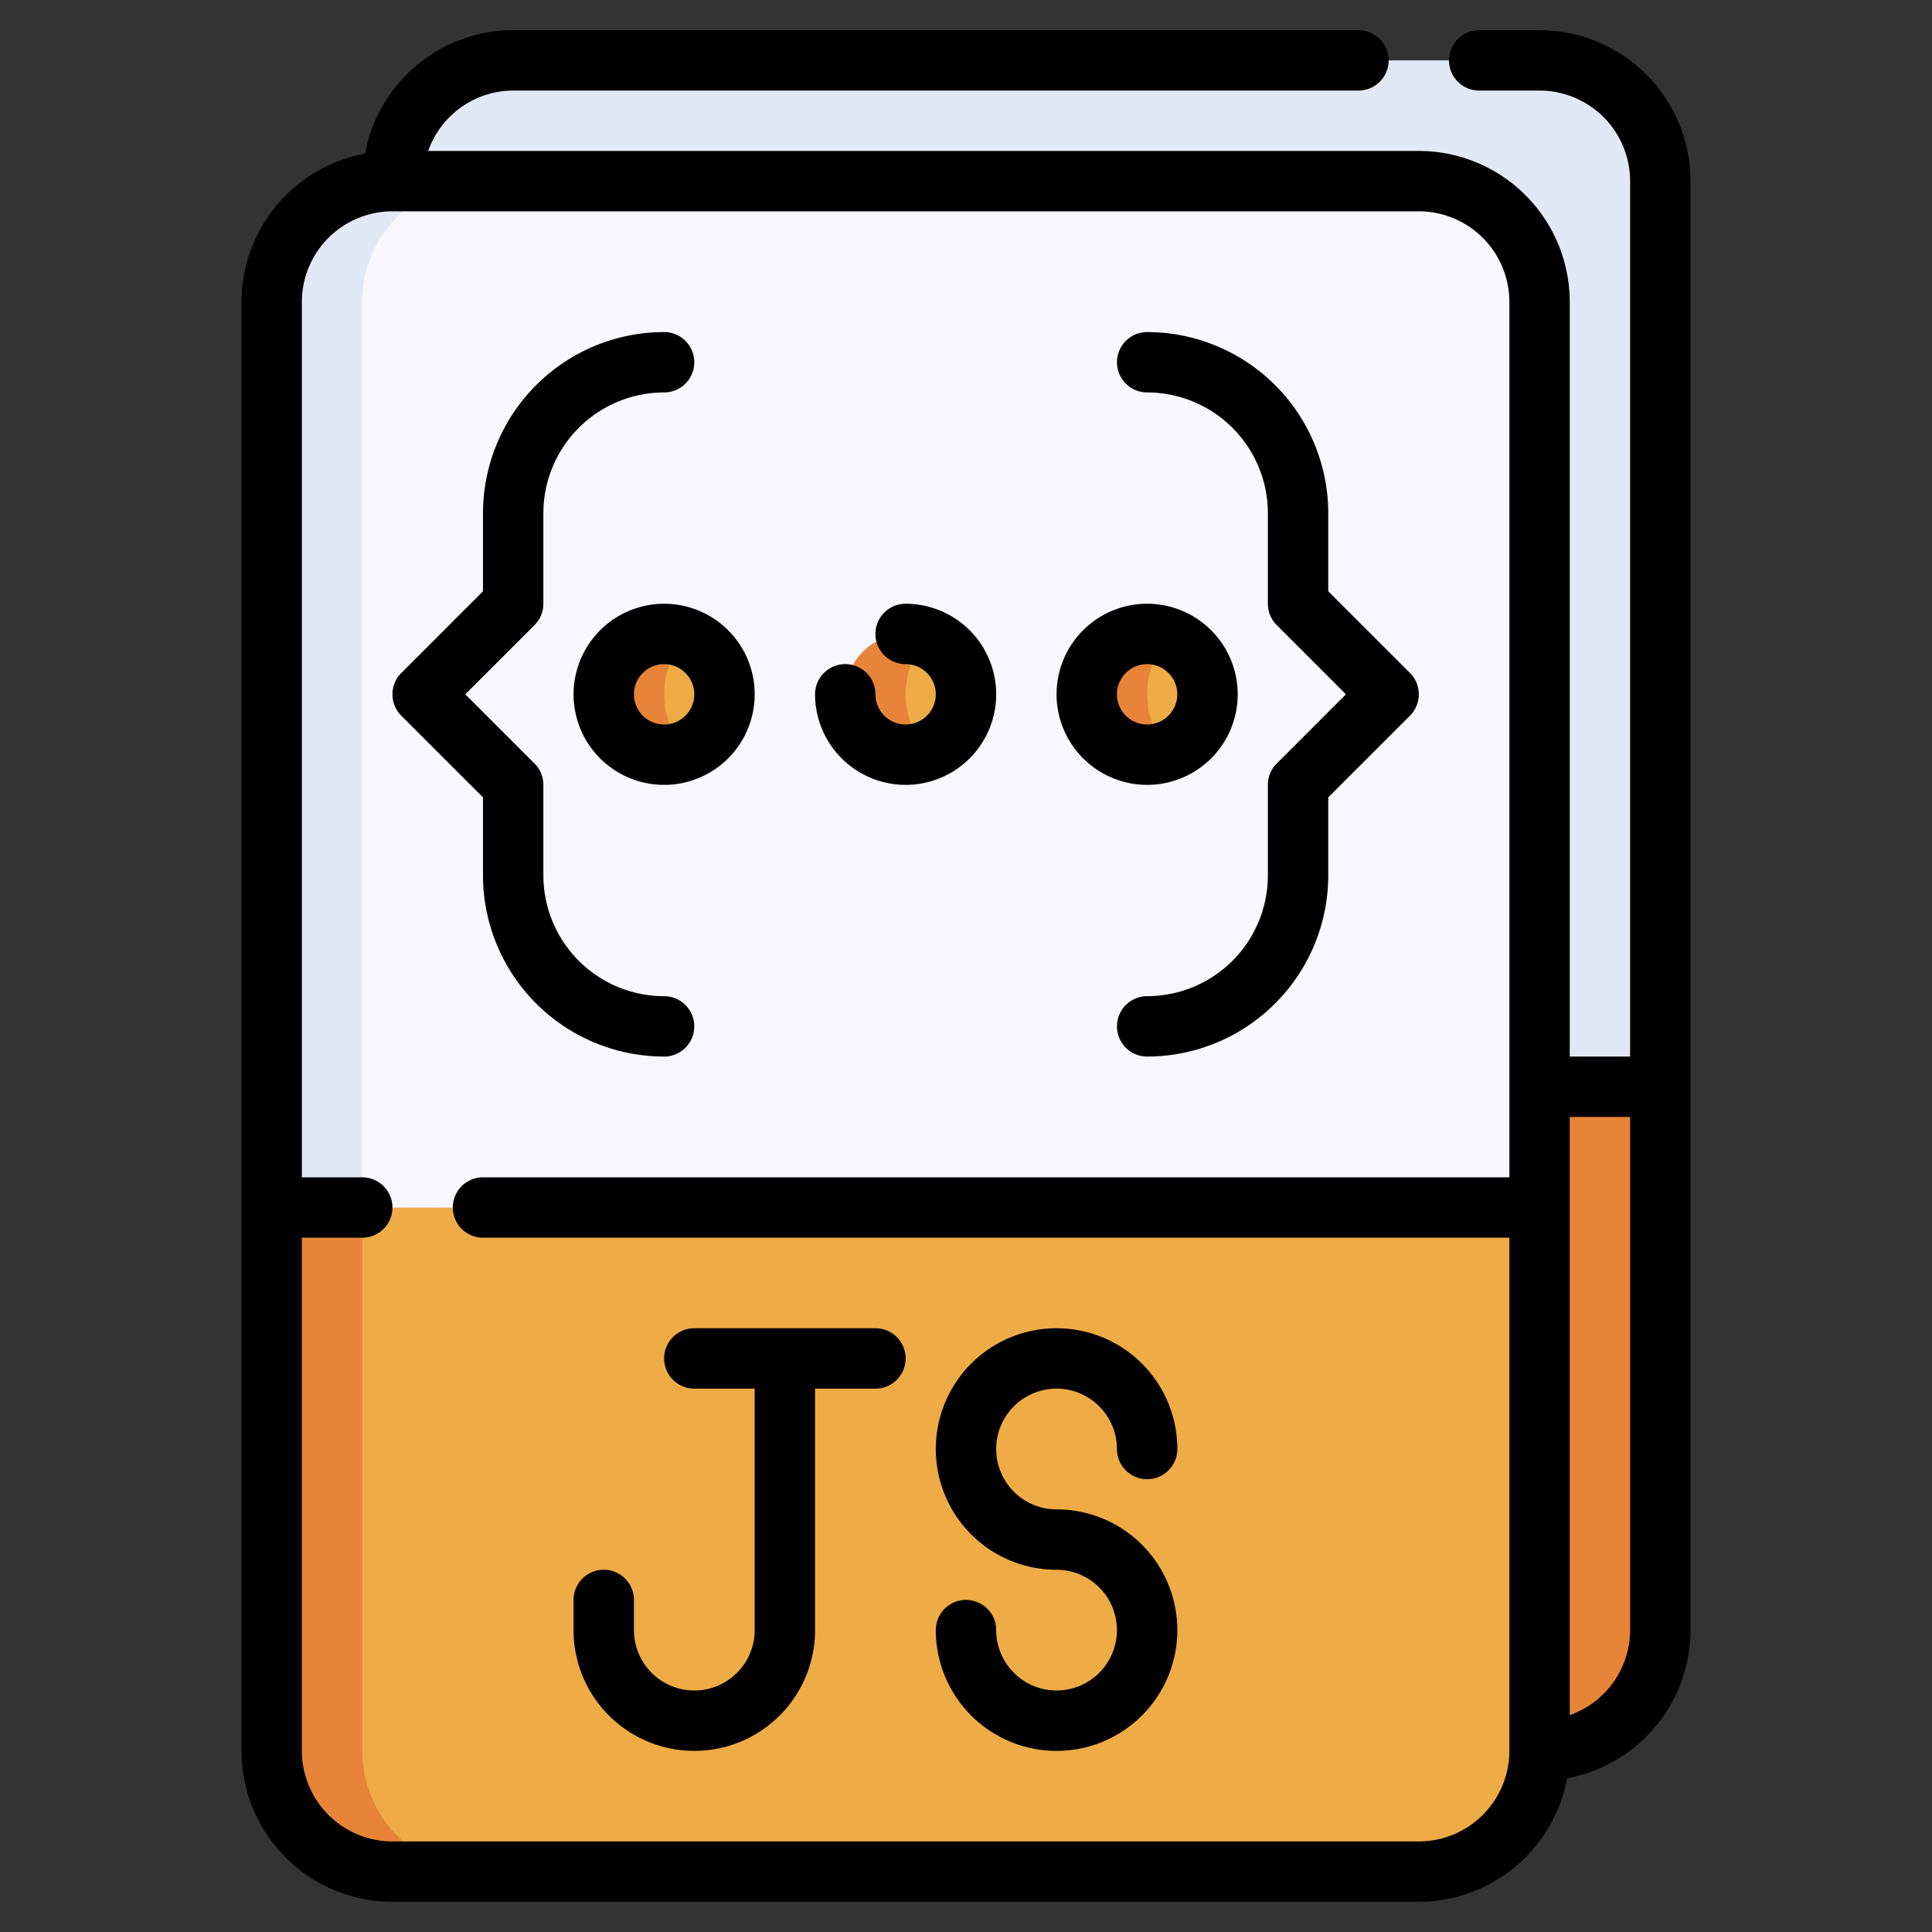
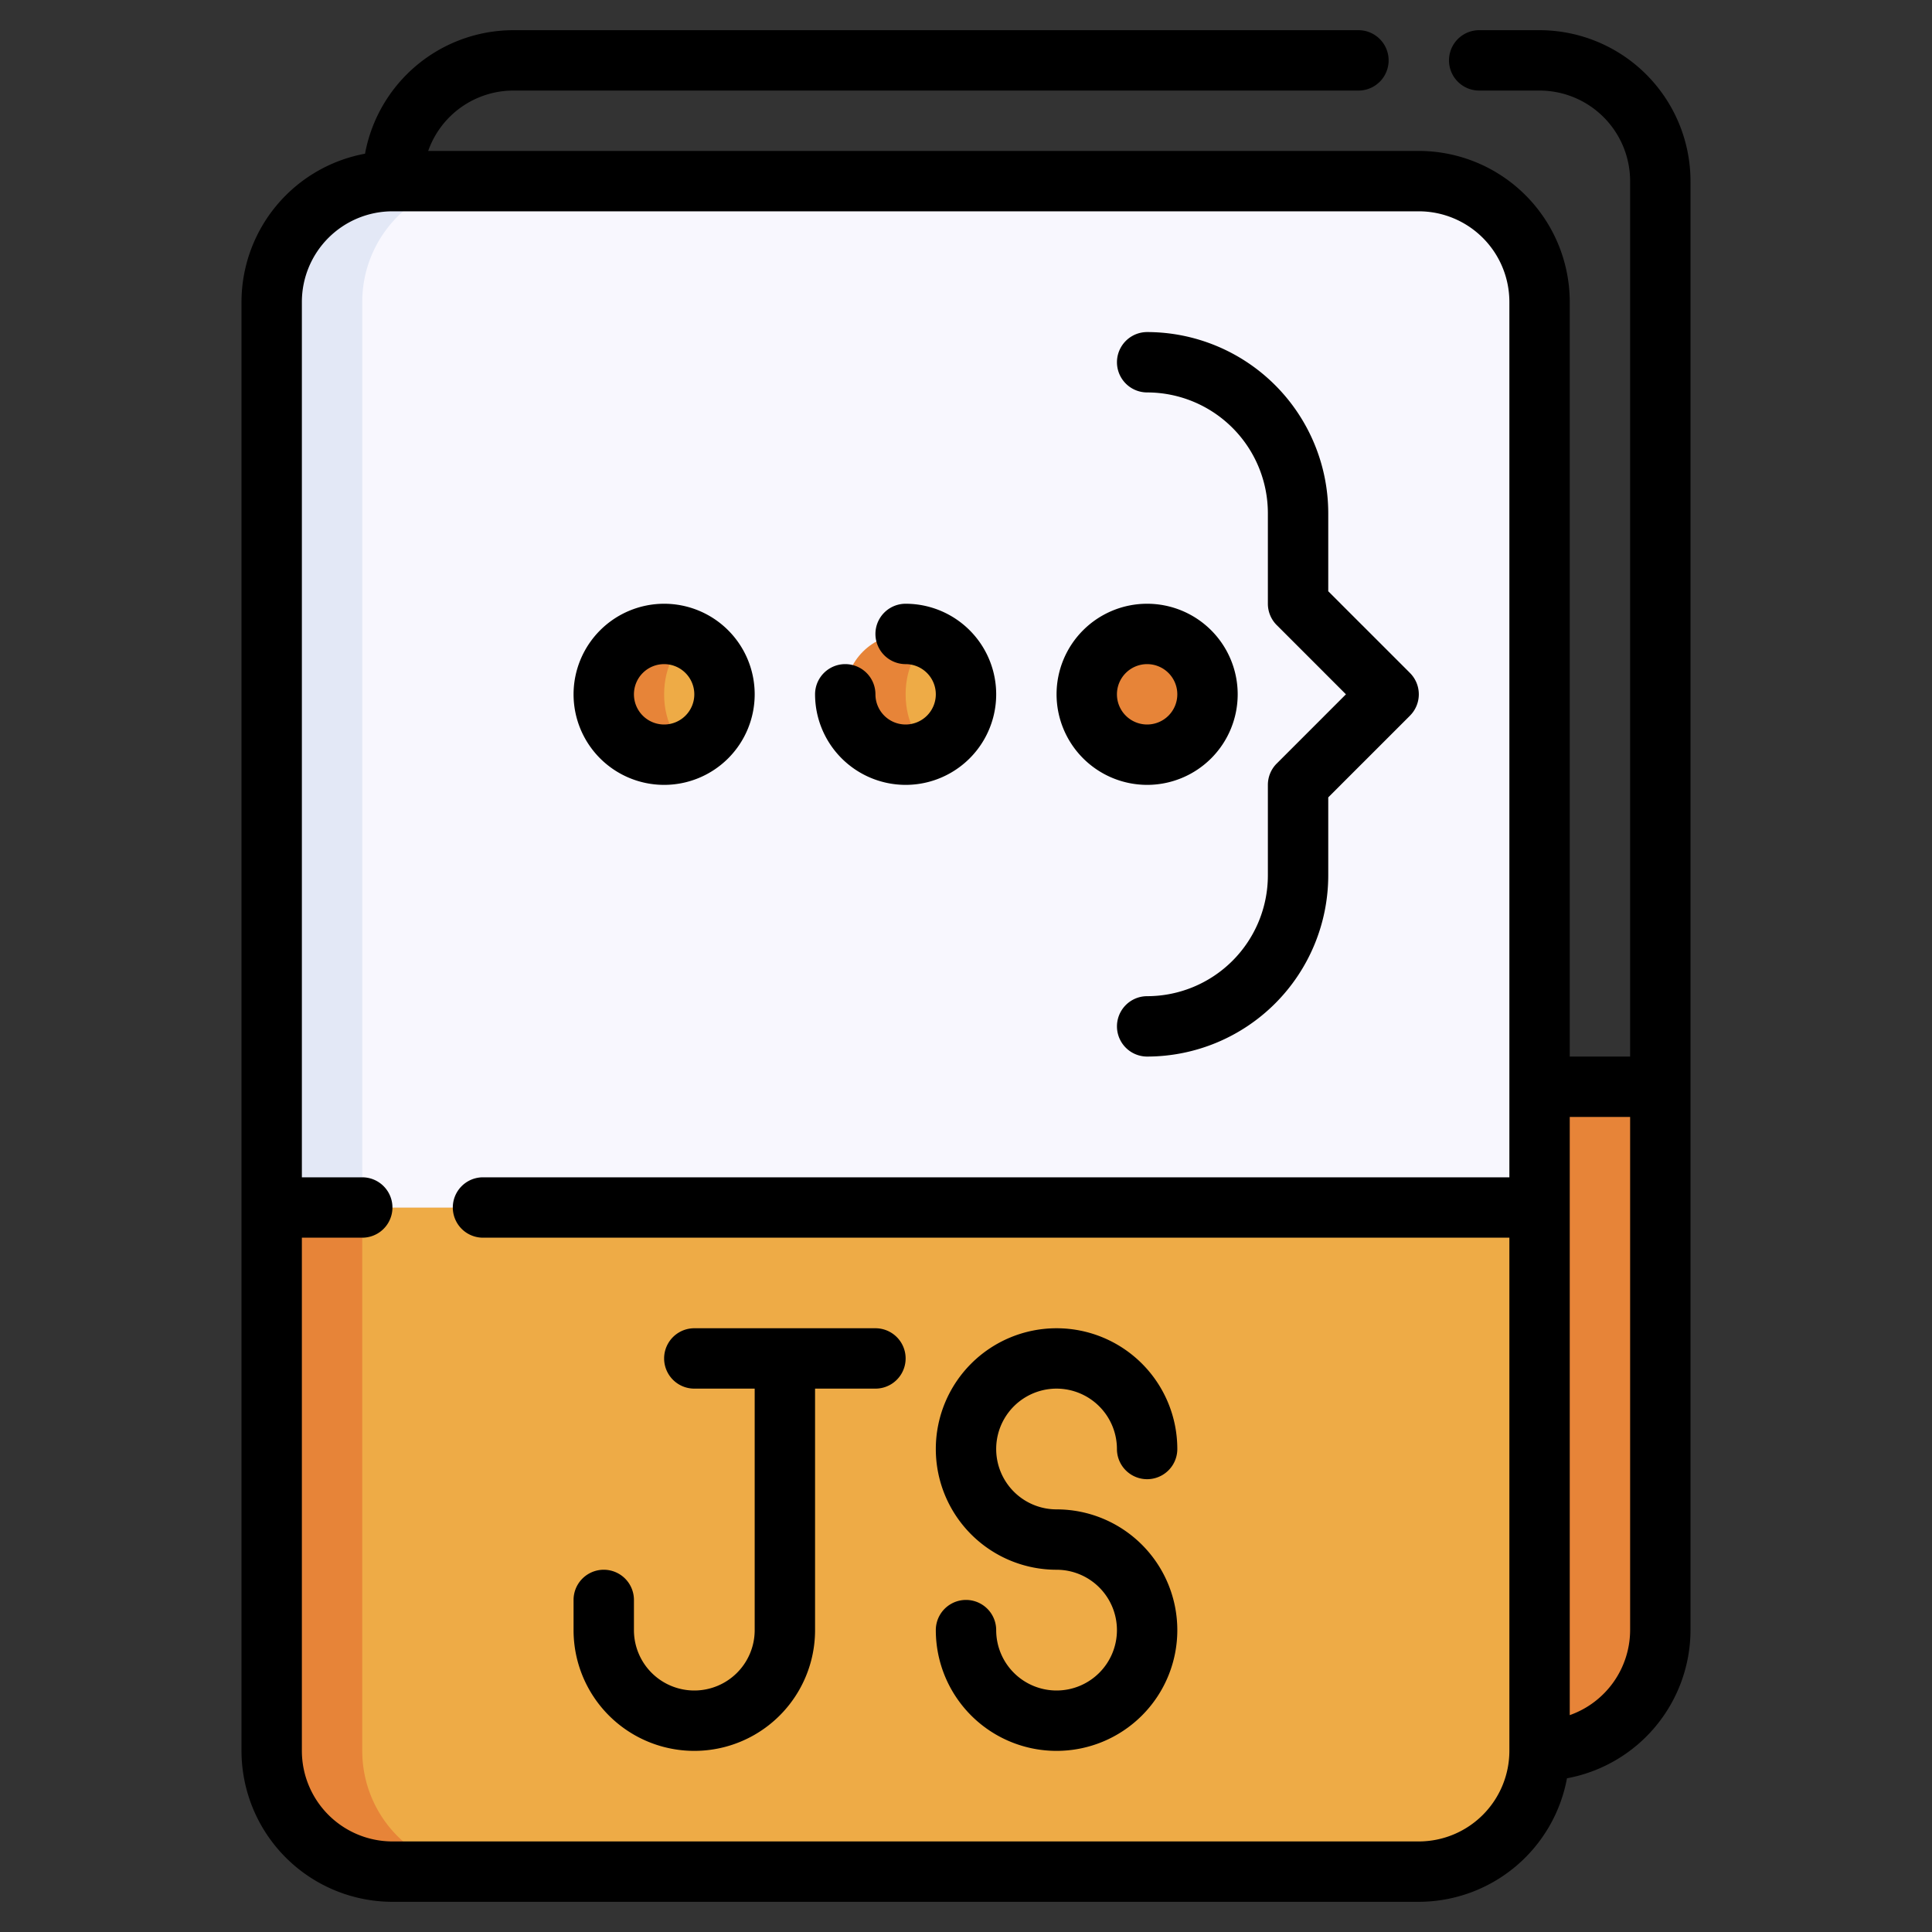
<svg xmlns="http://www.w3.org/2000/svg" height="512" viewBox="0 0 512 512" width="512">
  <rect x="0" y="0" width="512" height="512" fill="#333333" stroke="none" />
  <g id="Layer_7" data-name="Layer 7">
-     <rect fill="#e3e8f6" height="448" rx="32" width="336" x="104" y="16" />
    <path d="m104 432a32 32 0 0 0 32 32h272a32 32 0 0 0 32-32v-144h-336z" fill="#e78438" />
    <rect fill="#e3e8f6" height="448" rx="32" width="336" x="72" y="48" />
    <path d="m72 464a32 32 0 0 0 32 32h272a32 32 0 0 0 32-32v-144h-336z" fill="#e78438" />
    <path d="m96 464a32 32 0 0 0 32 32h248a32 32 0 0 0 32-32v-144h-312z" fill="#eeab46" />
    <path d="m376 48h-248a32 32 0 0 0 -32 32v240h312v-240a32 32 0 0 0 -32-32z" fill="#f8f7fe" />
    <circle cx="176" cy="184" fill="#e78438" r="16" />
    <ellipse cx="184" cy="184" fill="#eeab46" rx="8" ry="13.781" />
    <circle cx="240" cy="184" fill="#e78438" r="16" />
    <ellipse cx="248" cy="184" fill="#eeab46" rx="8" ry="13.781" />
    <circle cx="304" cy="184" fill="#e78438" r="16" />
-     <ellipse cx="312" cy="184" fill="#eeab46" rx="8" ry="13.781" />
    <path d="m232 352h-48a8 8 0 0 0 0 16h16v64a16 16 0 0 1 -32 0v-8a8 8 0 0 0 -16 0v8a32 32 0 0 0 64 0v-64h16a8 8 0 0 0 0-16z" />
-     <path d="m280 368a16.019 16.019 0 0 1 16 16 8 8 0 0 0 16 0 32 32 0 1 0 -32 32 16 16 0 1 1 -16 16 8 8 0 0 0 -16 0 32 32 0 1 0 32-32 16 16 0 0 1 0-32z" />
-     <path d="m128 232a48.05 48.05 0 0 0 47.992 48 8 8 0 0 0 0-16 32.03 32.03 0 0 1 -31.992-32v-24a8 8 0 0 0 -2.344-5.656l-18.344-18.344 18.344-18.344a8 8 0 0 0 2.344-5.656v-24a32.03 32.03 0 0 1 31.992-32 8 8 0 0 0 0-16 48.05 48.05 0 0 0 -47.992 48v20.692l-21.656 21.656a8 8 0 0 0 0 11.312l21.656 21.652z" />
+     <path d="m280 368a16.019 16.019 0 0 1 16 16 8 8 0 0 0 16 0 32 32 0 1 0 -32 32 16 16 0 1 1 -16 16 8 8 0 0 0 -16 0 32 32 0 1 0 32-32 16 16 0 0 1 0-32" />
    <path d="m304.008 104a32.03 32.03 0 0 1 31.992 32v24a8 8 0 0 0 2.344 5.656l18.344 18.344-18.344 18.344a8 8 0 0 0 -2.344 5.656v24a32.03 32.03 0 0 1 -31.992 32 8 8 0 0 0 0 16 48.05 48.05 0 0 0 47.992-48v-20.688l21.656-21.656a8 8 0 0 0 0-11.312l-21.656-21.656v-20.688a48.05 48.05 0 0 0 -47.992-48 8 8 0 0 0 0 16z" />
    <path d="m152 184a24 24 0 1 0 24-24 24.027 24.027 0 0 0 -24 24zm32 0a8 8 0 1 1 -8-8 8.008 8.008 0 0 1 8 8z" />
    <path d="m240 208a24 24 0 0 0 0-48 8 8 0 0 0 0 16 8 8 0 1 1 -8 8 8 8 0 0 0 -16 0 24.027 24.027 0 0 0 24 24z" />
    <path d="m304 208a24 24 0 1 0 -24-24 24.027 24.027 0 0 0 24 24zm0-32a8 8 0 1 1 -8 8 8.008 8.008 0 0 1 8-8z" />
    <path d="m408 8h-16a8 8 0 0 0 0 16h16a24.027 24.027 0 0 1 24 24v232h-16v-200a40.047 40.047 0 0 0 -40-40h-262.526a23.96 23.96 0 0 1 22.526-16h224a8 8 0 0 0 0-16h-224a40.014 40.014 0 0 0 -39.266 32.734 40.014 40.014 0 0 0 -32.734 39.266v384a40.047 40.047 0 0 0 40 40h272a40.014 40.014 0 0 0 39.266-32.734 40.014 40.014 0 0 0 32.734-39.266v-384a40.047 40.047 0 0 0 -40-40zm-8 304h-272a8 8 0 0 0 0 16h272v136a24.027 24.027 0 0 1 -24 24h-272a24.027 24.027 0 0 1 -24-24v-136h16a8 8 0 0 0 0-16h-16v-232a24.027 24.027 0 0 1 24-24h272a24.027 24.027 0 0 1 24 24zm16 142.526v-158.526h16v136a23.96 23.96 0 0 1 -16 22.526z" />
  </g>
</svg>